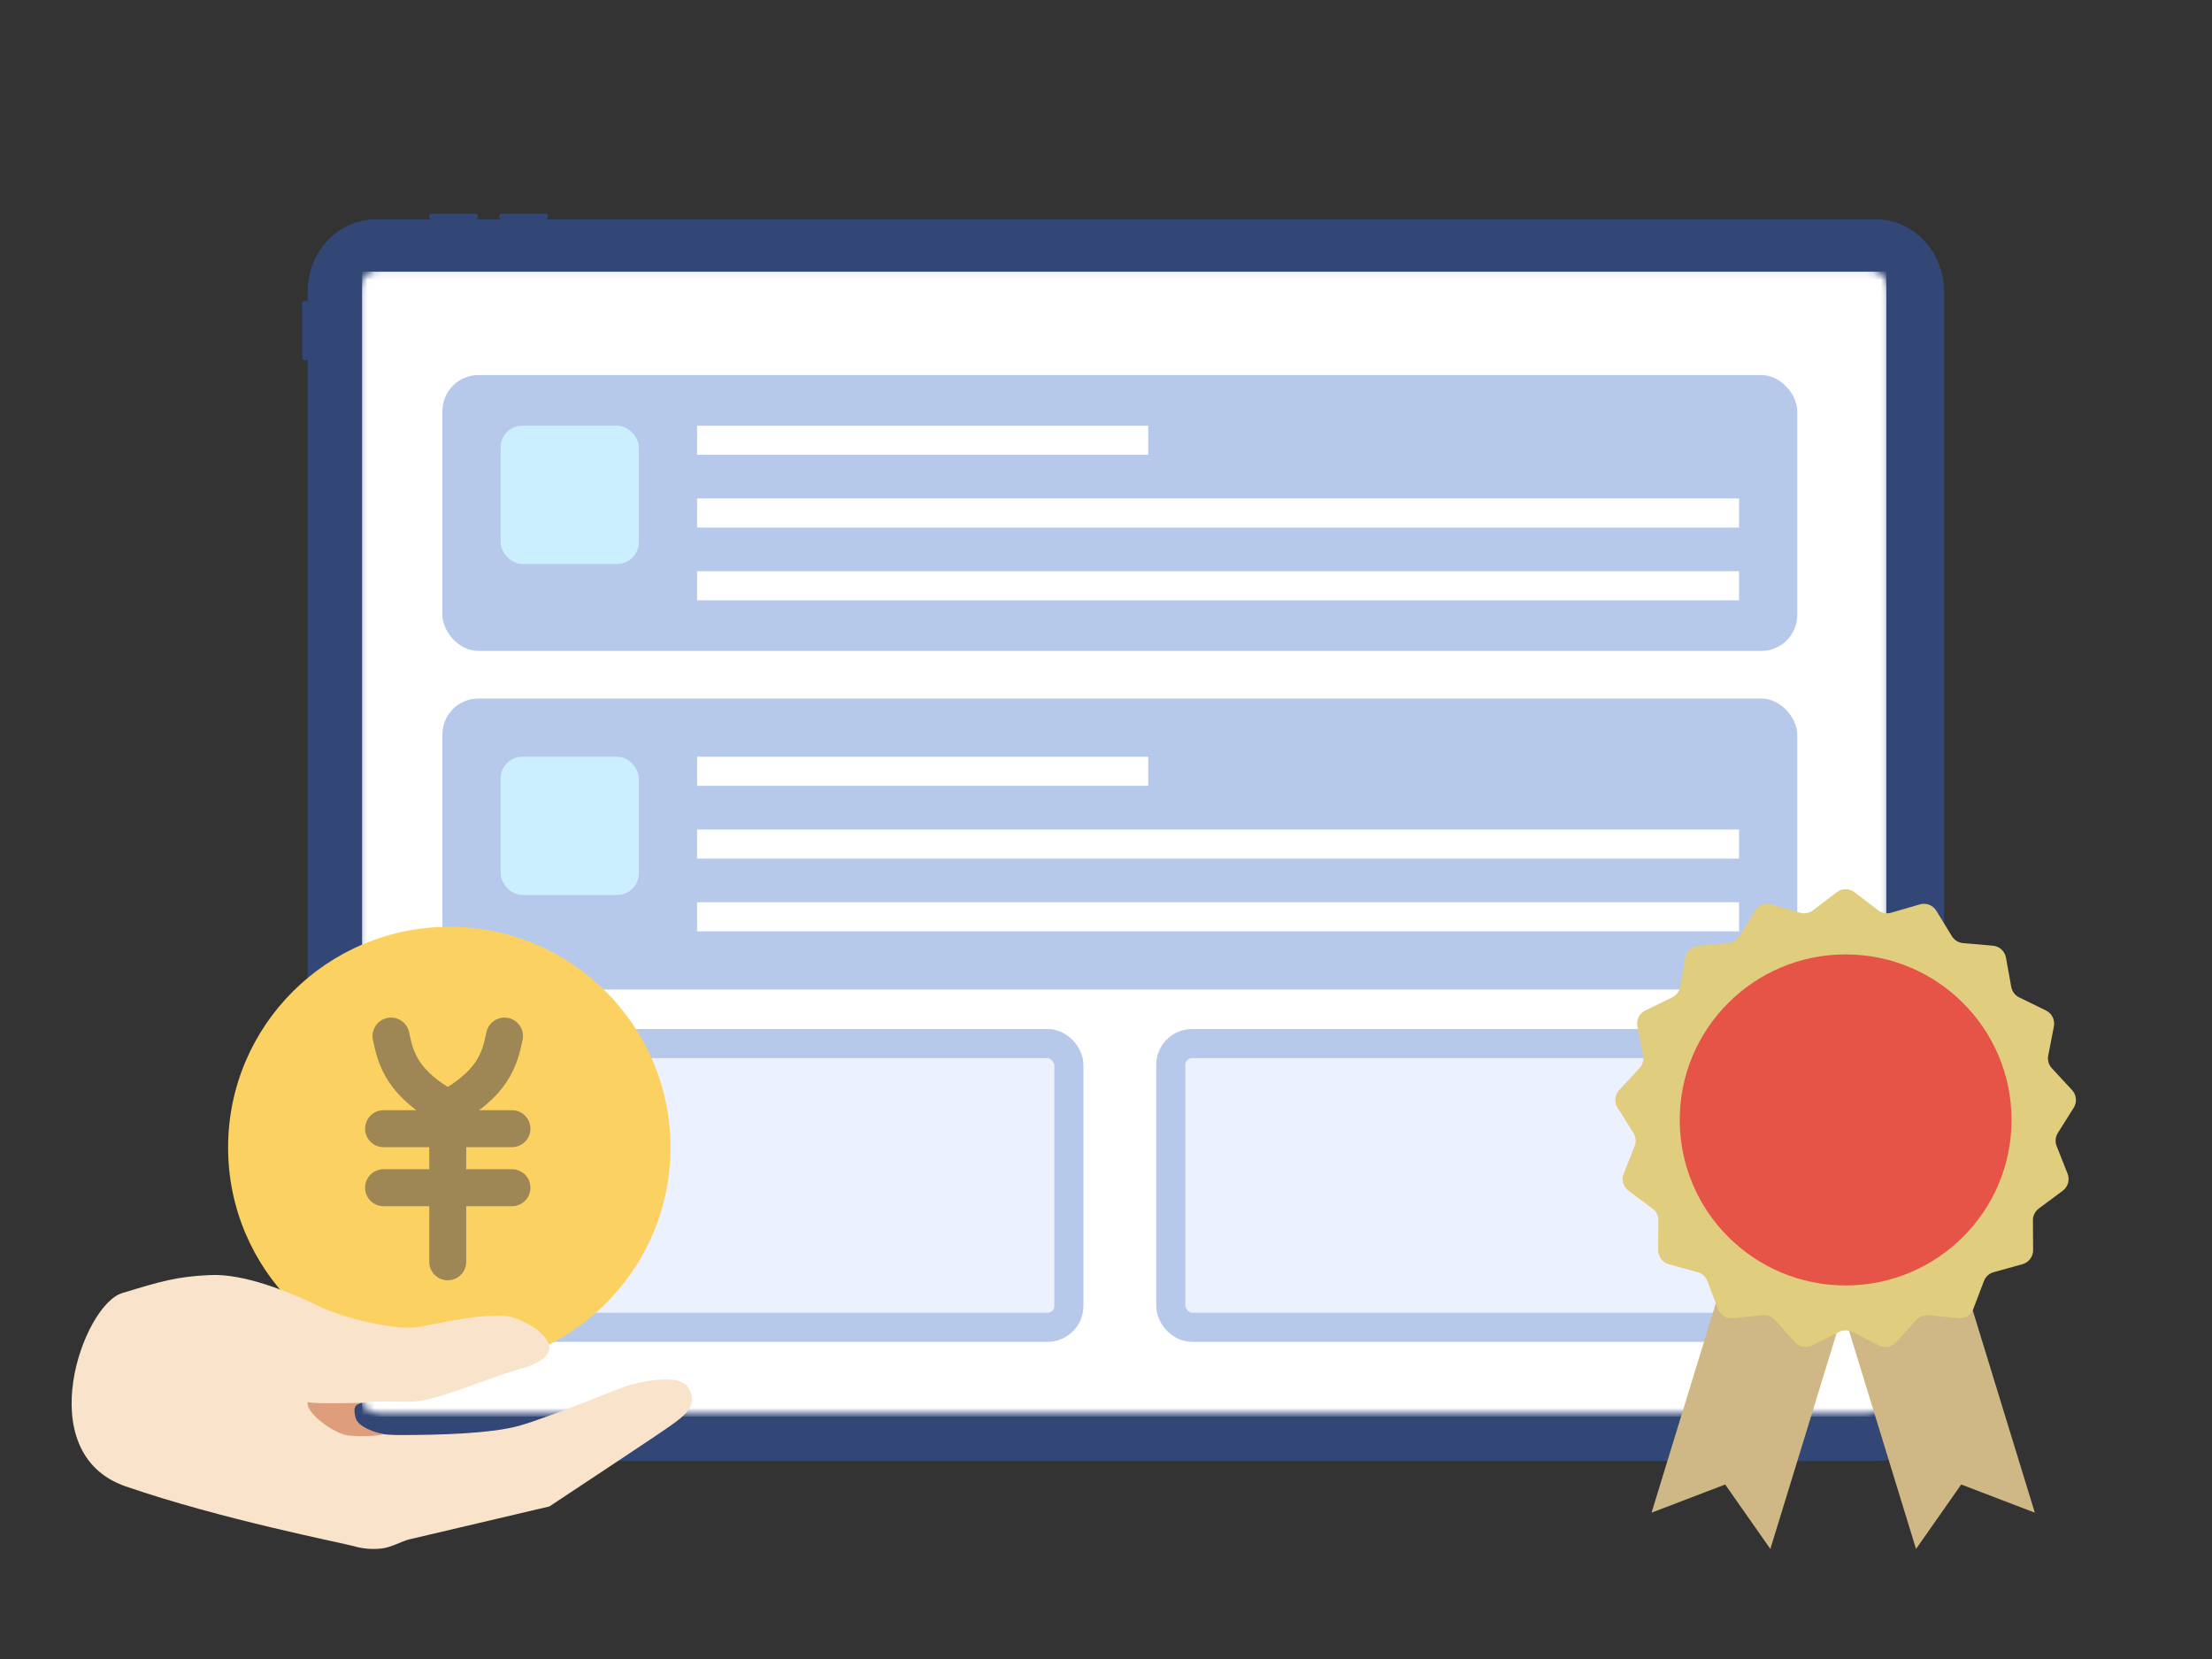
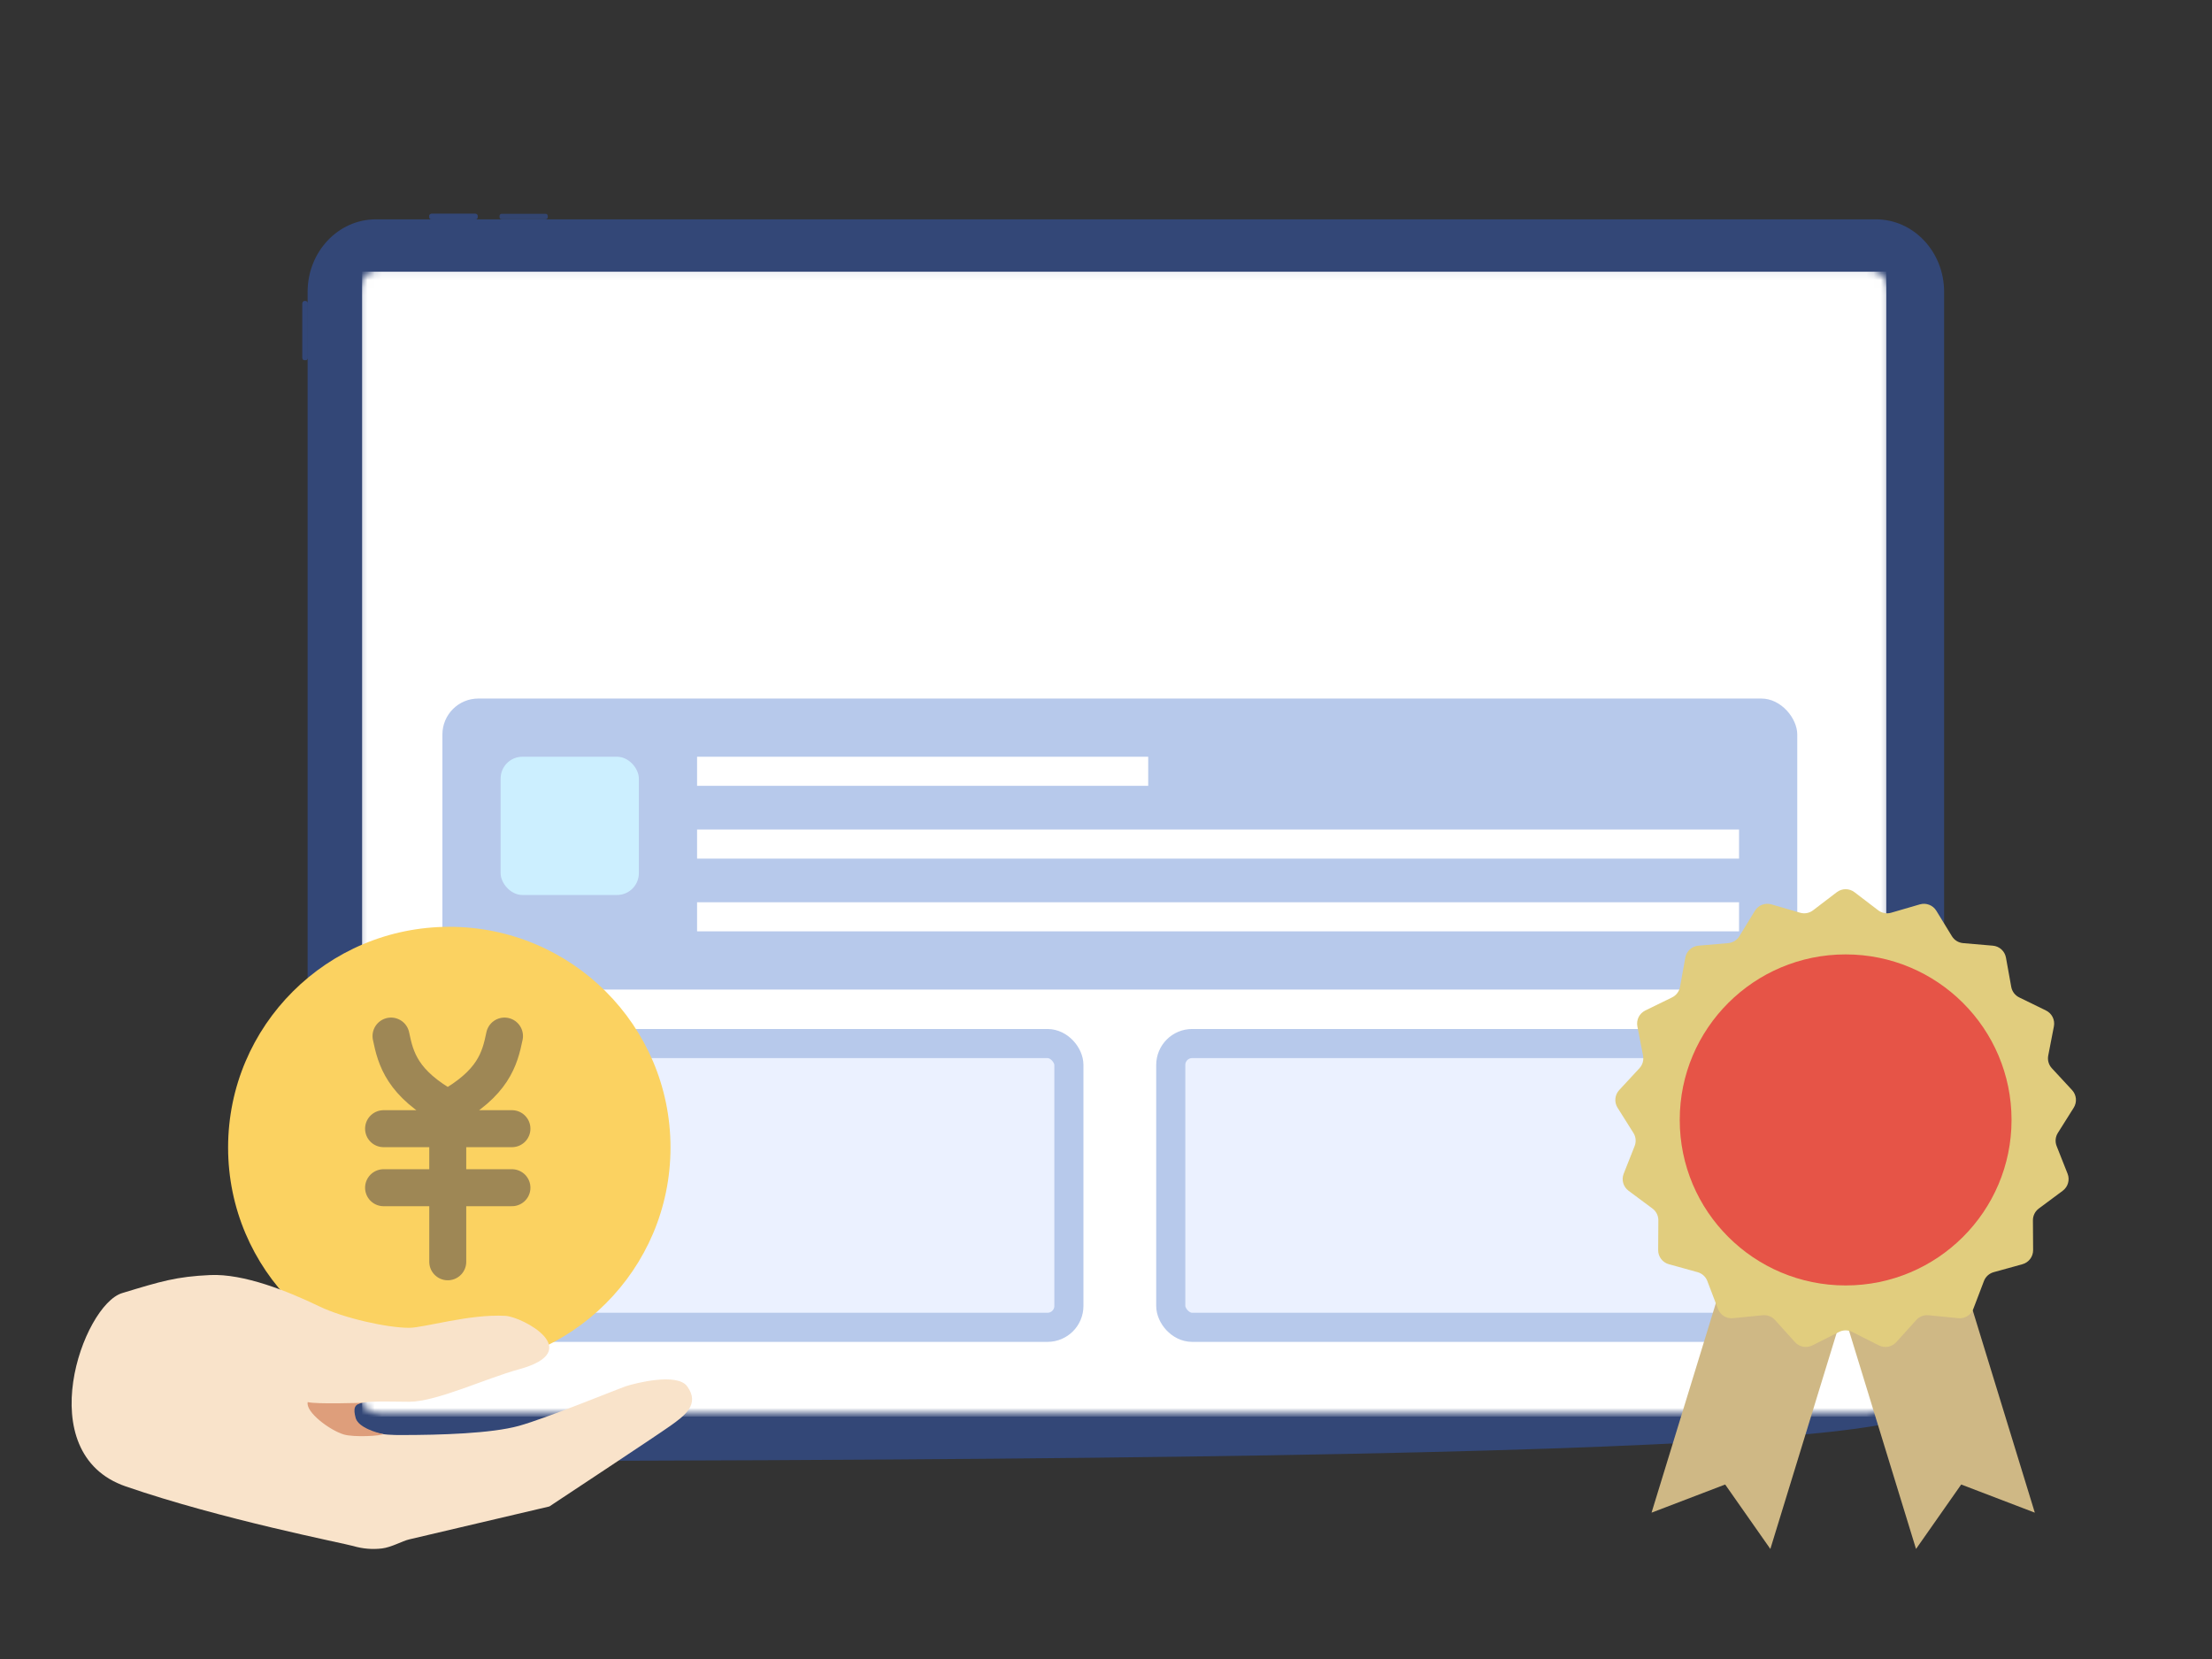
<svg xmlns="http://www.w3.org/2000/svg" width="304" height="228" viewBox="0 0 304 228" fill="none">
  <rect x="0" y="0" width="304" height="228" fill="#333333" stroke="none" />
  <path d="M65.353 29.386L59.291 29.386C59.135 29.386 59.008 29.516 59.008 29.677L59.008 29.848C59.008 30.009 59.135 30.139 59.291 30.139L65.353 30.139C65.509 30.139 65.635 30.009 65.635 29.848L65.635 29.677C65.635 29.516 65.509 29.386 65.353 29.386Z" fill="#334777" />
  <g style="mix-blend-mode:multiply" opacity="0.9">
    <path d="M65.353 29.386L59.291 29.386C59.135 29.386 59.008 29.516 59.008 29.677L59.008 29.848C59.008 30.009 59.135 30.139 59.291 30.139L65.353 30.139C65.509 30.139 65.635 30.009 65.635 29.848L65.635 29.677C65.635 29.516 65.509 29.386 65.353 29.386Z" fill="#334777" />
  </g>
  <path d="M41.559 41.702L41.559 49.184C41.559 49.359 41.697 49.502 41.867 49.502L41.981 49.502C42.151 49.502 42.289 49.359 42.289 49.184L42.289 41.702C42.289 41.526 42.151 41.384 41.981 41.384L41.867 41.384C41.697 41.384 41.559 41.526 41.559 41.702Z" fill="#334777" />
  <g style="mix-blend-mode:multiply" opacity="0.9">
    <path d="M41.559 41.702L41.559 49.184C41.559 49.359 41.697 49.502 41.867 49.502L41.981 49.502C42.151 49.502 42.289 49.359 42.289 49.184L42.289 41.702C42.289 41.526 42.151 41.384 41.981 41.384L41.867 41.384C41.697 41.384 41.559 41.526 41.559 41.702Z" fill="#334777" />
  </g>
-   <path d="M74.997 29.386L68.935 29.386C68.779 29.386 68.653 29.516 68.653 29.677L68.653 29.848C68.653 30.009 68.779 30.139 68.935 30.139L74.997 30.139C75.153 30.139 75.279 30.009 75.279 29.848L75.279 29.677C75.279 29.516 75.153 29.386 74.997 29.386Z" fill="#334777" />
  <g style="mix-blend-mode:multiply" opacity="0.9">
    <path d="M74.997 29.386L68.935 29.386C68.779 29.386 68.653 29.516 68.653 29.677L68.653 29.848C68.653 30.009 68.779 30.139 68.935 30.139L74.997 30.139C75.153 30.139 75.279 30.009 75.279 29.848L75.279 29.677C75.279 29.516 75.153 29.386 74.997 29.386Z" fill="#334777" />
  </g>
-   <path d="M257.814 30.145L51.646 30.145C46.471 30.145 42.275 34.608 42.275 40.114L42.275 190.822C42.275 196.328 46.471 200.791 51.646 200.791L257.814 200.791C262.989 200.791 267.185 196.328 267.185 190.822L267.185 40.114C267.185 34.608 262.989 30.145 257.814 30.145Z" fill="#334777" />
+   <path d="M257.814 30.145L51.646 30.145C46.471 30.145 42.275 34.608 42.275 40.114L42.275 190.822C42.275 196.328 46.471 200.791 51.646 200.791C262.989 200.791 267.185 196.328 267.185 190.822L267.185 40.114C267.185 34.608 262.989 30.145 257.814 30.145Z" fill="#334777" />
  <mask id="mask0_1450_1539" style="mask-type:alpha" maskUnits="userSpaceOnUse" x="49" y="37" width="211" height="158">
    <path d="M259.751 40.182L259.751 191.108C259.751 192.845 258.436 194.255 256.818 194.255L52.163 194.255C50.544 194.255 49.23 192.845 49.23 191.108L49.23 40.182C49.23 38.445 50.544 37.034 52.163 37.034L256.818 37.034C258.436 37.034 259.751 38.445 259.751 40.182Z" fill="#F0F0F0" />
  </mask>
  <g mask="url(#mask0_1450_1539)">
    <rect x="49.766" y="37.33" width="209.47" height="157.339" fill="white" />
  </g>
  <rect x="60.801" y="96" width="186.2" height="40" rx="4.94" fill="#B7C9EB" />
  <g clip-path="url(#clip0_1450_1539)">
    <rect x="68.801" y="104" width="19" height="19" rx="3" fill="#CCEFFF" />
    <rect x="95.801" y="104" width="62" height="4" fill="white" />
    <rect x="95.801" y="114" width="143.2" height="4" fill="white" />
    <rect x="95.801" y="124" width="143.2" height="4" fill="white" />
  </g>
  <rect x="62.8" y="143.417" width="84.1" height="39" rx="2.94" fill="#EBF1FF" />
  <rect x="62.8" y="143.417" width="84.1" height="39" rx="2.94" stroke="#B7C9EB" stroke-width="4" />
  <rect x="160.9" y="143.417" width="84.1" height="39" rx="2.94" fill="#EBF1FF" />
  <rect x="160.9" y="143.417" width="84.1" height="39" rx="2.94" stroke="#B7C9EB" stroke-width="4" />
-   <rect x="60.801" y="51.548" width="186.2" height="37.913" rx="4.94" fill="#B7C9EB" />
  <g clip-path="url(#clip1_1450_1539)">
-     <rect x="68.801" y="58.504" width="19" height="19" rx="3" fill="#CCEFFF" />
    <rect x="95.801" y="58.504" width="62" height="4" fill="white" />
    <rect x="95.801" y="68.504" width="143.2" height="4" fill="white" />
    <rect x="95.801" y="78.504" width="143.2" height="4" fill="white" />
  </g>
  <ellipse cx="61.748" cy="157.704" rx="30.4" ry="30.33" fill="#FBD261" />
  <path d="M53.738 142.389C54.389 145.559 55.298 148.873 61.536 152.332M61.536 152.332C67.775 148.87 68.683 145.559 69.334 142.389M61.536 152.332C61.536 152.332 61.536 166.659 61.536 173.411M70.357 163.23H52.715M70.357 155.117H52.715" stroke="#9E8755" stroke-width="5.082" stroke-linecap="round" stroke-linejoin="round" />
  <path d="M16.815 177.704L16.783 177.714C11.392 179.351 4.088 199.726 17.268 204.276C30.448 208.825 47.286 212.101 48.56 212.476C49.834 212.852 51.171 212.964 52.49 212.807C53.809 212.651 55.276 211.784 56.232 211.564C57.188 211.343 75.503 207.035 75.503 207.035C75.503 207.035 90.221 197.314 92.118 195.962L92.137 195.949C94.03 194.6 96.249 193.018 94.449 190.537C93.095 188.622 87.33 190.075 85.939 190.537C85.103 190.814 75.079 194.918 71.309 195.962C67.539 197.006 60.555 197.221 55.109 197.221C53.233 197.221 48.56 197.221 48.56 193.637C48.486 192.333 52.468 192.646 56.232 192.646C59.997 192.646 66.849 189.404 71.309 188.191C80.626 185.656 71.798 180.973 69.462 180.84C64.55 180.56 58.255 182.484 56.232 182.484C53.248 182.484 47.308 181.19 43.826 179.512C39.591 177.468 33.506 175.012 28.863 175.233C24.229 175.453 22.183 176.074 16.815 177.704Z" fill="#F9E3CA" />
  <path d="M42.292 192.695C43.623 193.001 49.342 192.801 49.843 192.787C48.654 192.964 48.535 193.59 48.883 194.885C49.23 196.181 51.829 196.937 52.685 197.09C52.414 197.336 48.642 197.566 47.226 197.137C45.321 196.561 41.965 194.063 42.292 192.695Z" fill="#DE9E7B" />
  <path d="M241.633 160.139L257.96 165.127L243.303 212.877L237.093 204.018L226.976 207.889L241.633 160.139Z" fill="#CFB885" />
  <path d="M264.993 160.139L248.667 165.127L263.323 212.877L269.533 204.018L279.65 207.889L264.993 160.139Z" fill="#CFB885" />
  <path d="M252.436 122.614C253.153 122.067 254.147 122.067 254.864 122.614L258.13 125.108C258.634 125.493 259.292 125.616 259.902 125.439L263.851 124.29C264.717 124.038 265.645 124.398 266.115 125.167L268.256 128.666C268.587 129.208 269.157 129.56 269.79 129.615L273.886 129.967C274.785 130.044 275.522 130.715 275.682 131.604L276.41 135.633C276.524 136.259 276.928 136.794 277.5 137.074L281.187 138.876C281.999 139.273 282.444 140.166 282.272 141.054L281.493 145.069C281.371 145.695 281.555 146.341 281.988 146.809L284.77 149.814C285.385 150.478 285.477 151.473 284.995 152.238L282.815 155.702C282.475 156.241 282.413 156.91 282.647 157.503L284.153 161.307C284.485 162.148 284.212 163.108 283.486 163.648L280.196 166.093C279.685 166.473 279.386 167.074 279.39 167.711L279.416 171.803C279.422 172.706 278.821 173.502 277.95 173.743L273.992 174.839C273.379 175.009 272.883 175.46 272.656 176.055L271.198 179.884C270.877 180.727 270.03 181.251 269.132 181.162L265.04 180.757C264.408 180.695 263.783 180.936 263.358 181.408L260.608 184.457C260.004 185.126 259.027 185.309 258.222 184.903L254.551 183.05C253.984 182.764 253.315 182.764 252.749 183.05L249.078 184.903C248.273 185.309 247.296 185.126 246.692 184.457L243.942 181.408C243.516 180.936 242.892 180.695 242.26 180.757L238.168 181.162C237.269 181.251 236.423 180.727 236.102 179.884L234.643 176.055C234.417 175.46 233.921 175.009 233.308 174.839L229.35 173.743C228.479 173.502 227.878 172.706 227.884 171.803L227.91 167.711C227.914 167.074 227.615 166.473 227.103 166.093L223.814 163.648C223.088 163.108 222.814 162.148 223.147 161.307L224.652 157.503C224.887 156.91 224.825 156.241 224.485 155.702L222.305 152.238C221.823 151.473 221.915 150.478 222.53 149.814L225.312 146.809C225.744 146.341 225.929 145.695 225.807 145.069L225.028 141.054C224.856 140.166 225.301 139.273 226.113 138.876L229.8 137.074C230.371 136.794 230.776 136.259 230.889 135.633L231.617 131.604C231.778 130.715 232.514 130.044 233.414 129.967L237.509 129.615C238.143 129.56 238.712 129.208 239.044 128.666L241.184 125.167C241.655 124.398 242.583 124.038 243.449 124.29L247.398 125.439C248.008 125.616 248.665 125.493 249.17 125.108L252.436 122.614Z" fill="#E1CD7E" />
  <ellipse cx="253.65" cy="153.914" rx="22.8" ry="22.748" fill="#E65447" />
  <defs>
    <clipPath id="clip0_1450_1539">
      <rect width="170.2" height="24" fill="white" transform="translate(68.801 104)" />
    </clipPath>
    <clipPath id="clip1_1450_1539">
      <rect width="170.2" height="24" fill="white" transform="translate(68.801 58.504)" />
    </clipPath>
  </defs>
</svg>